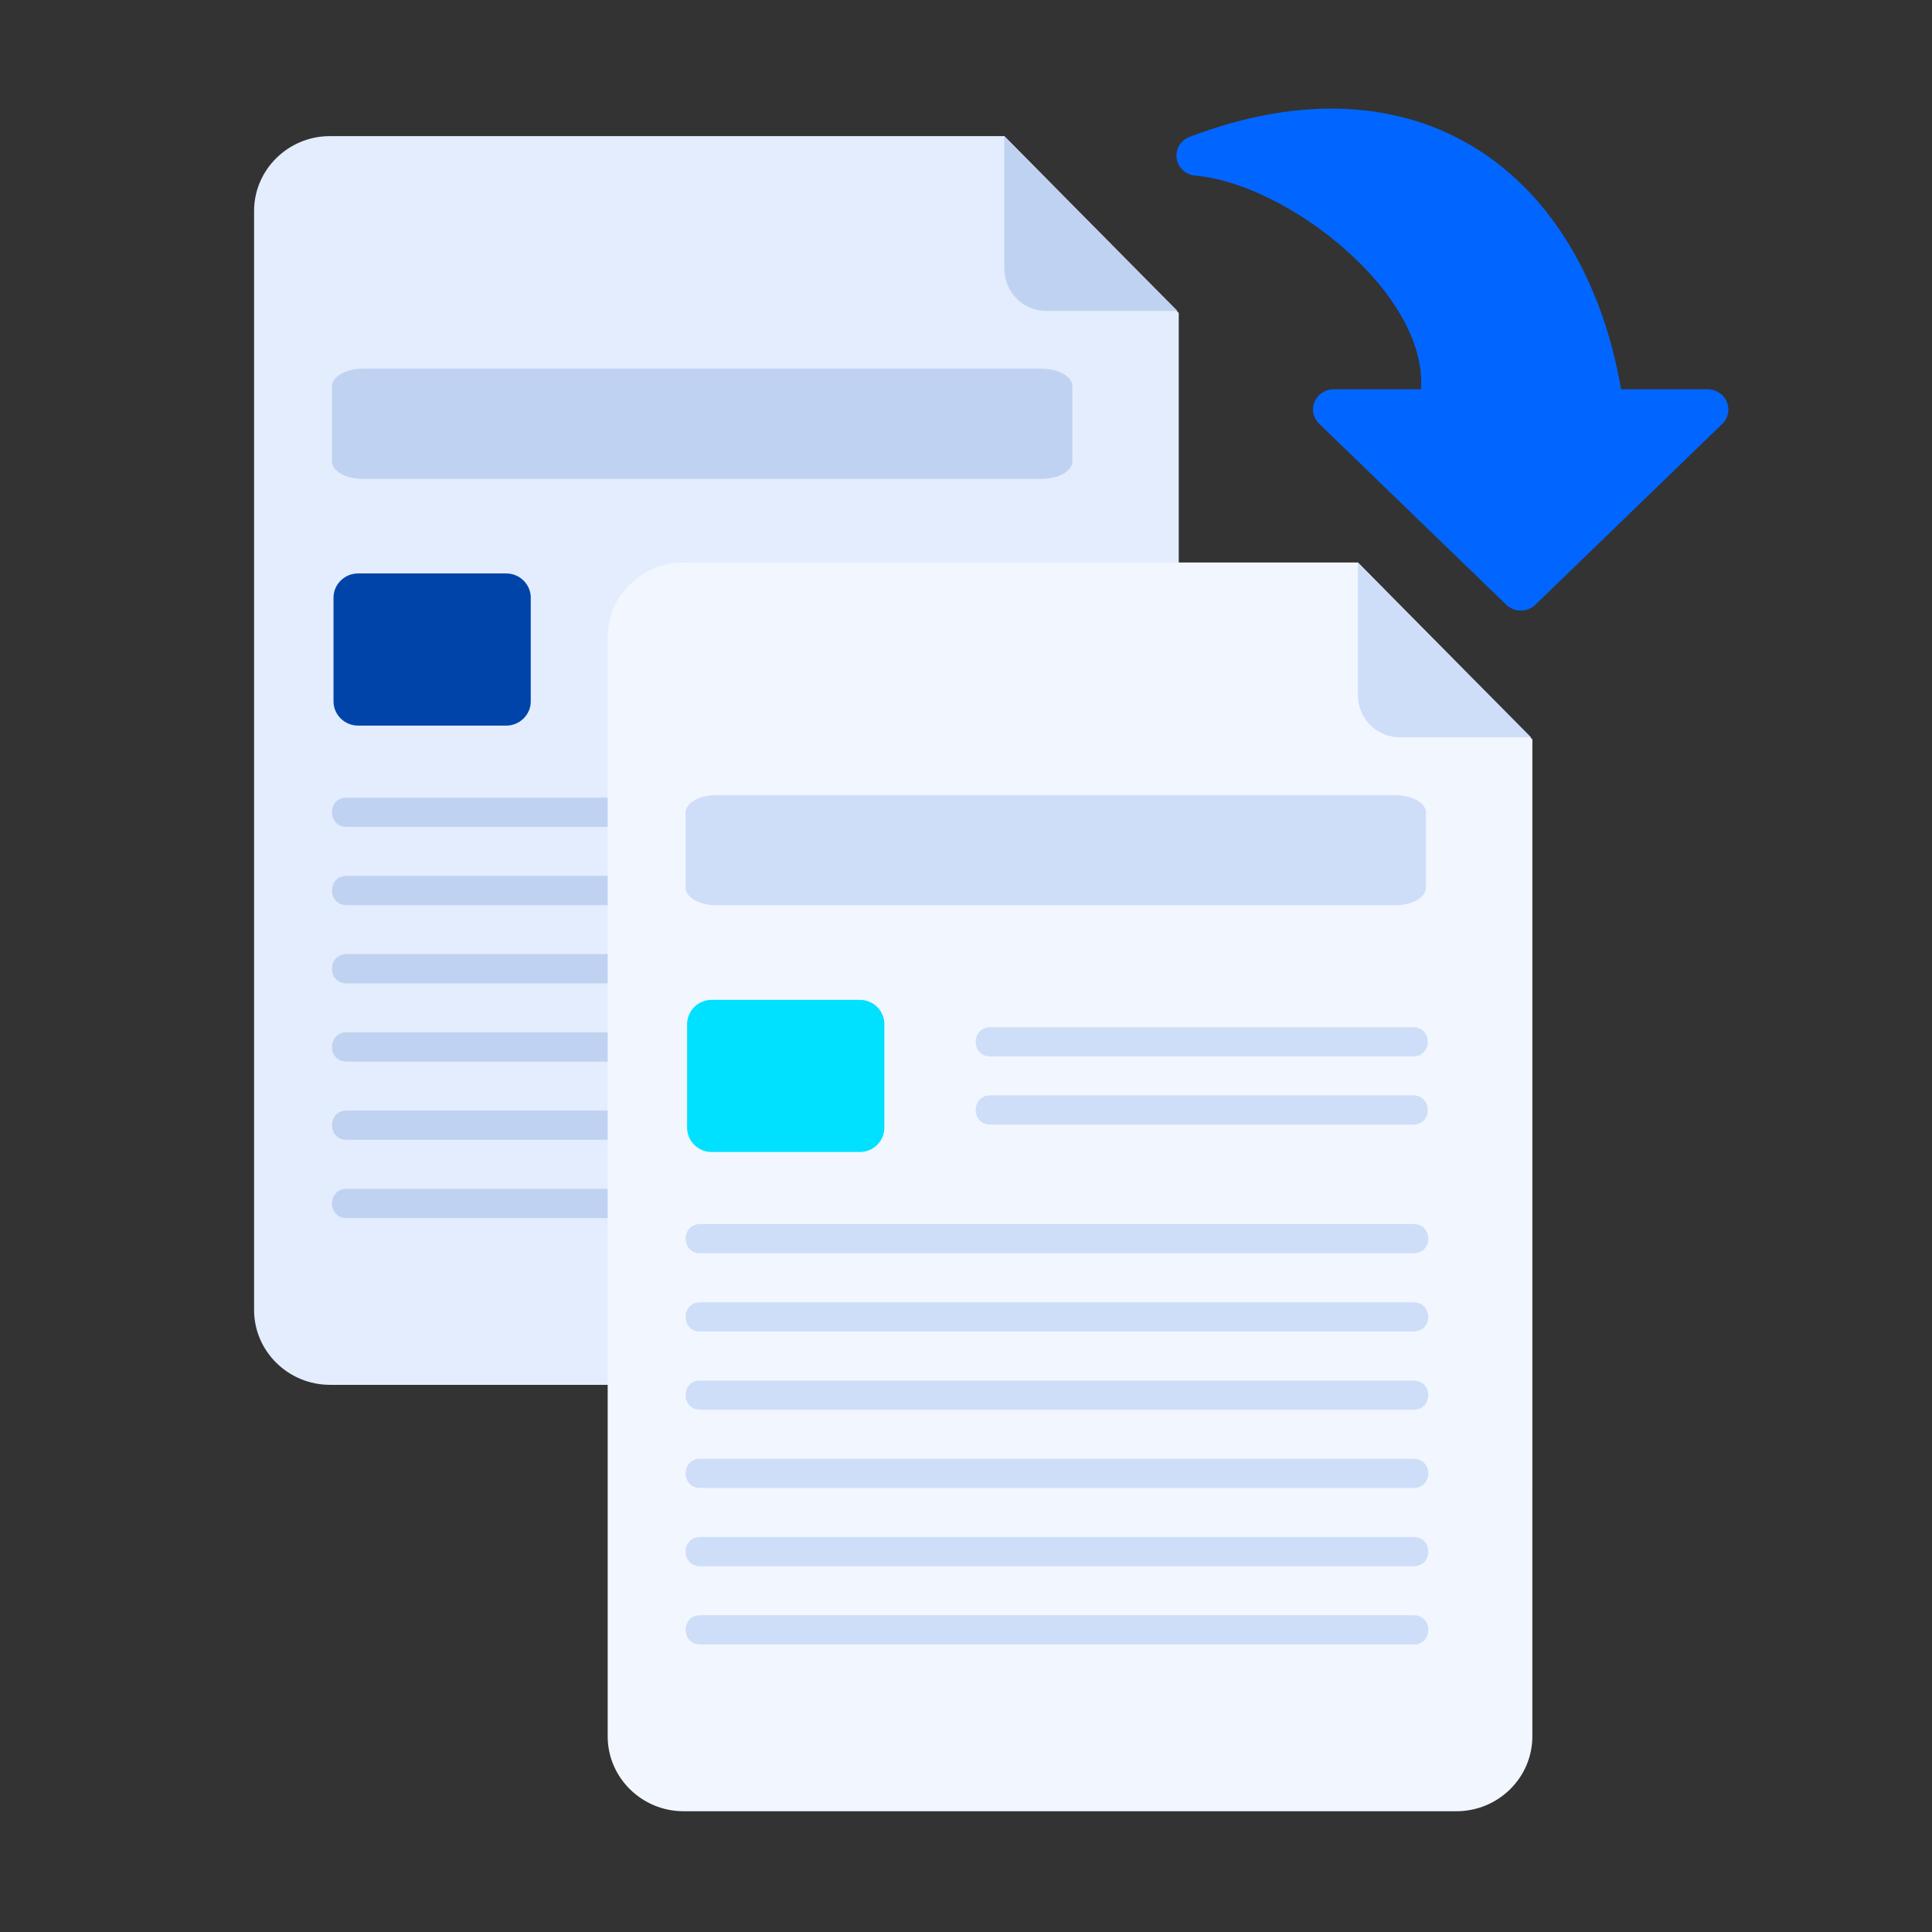
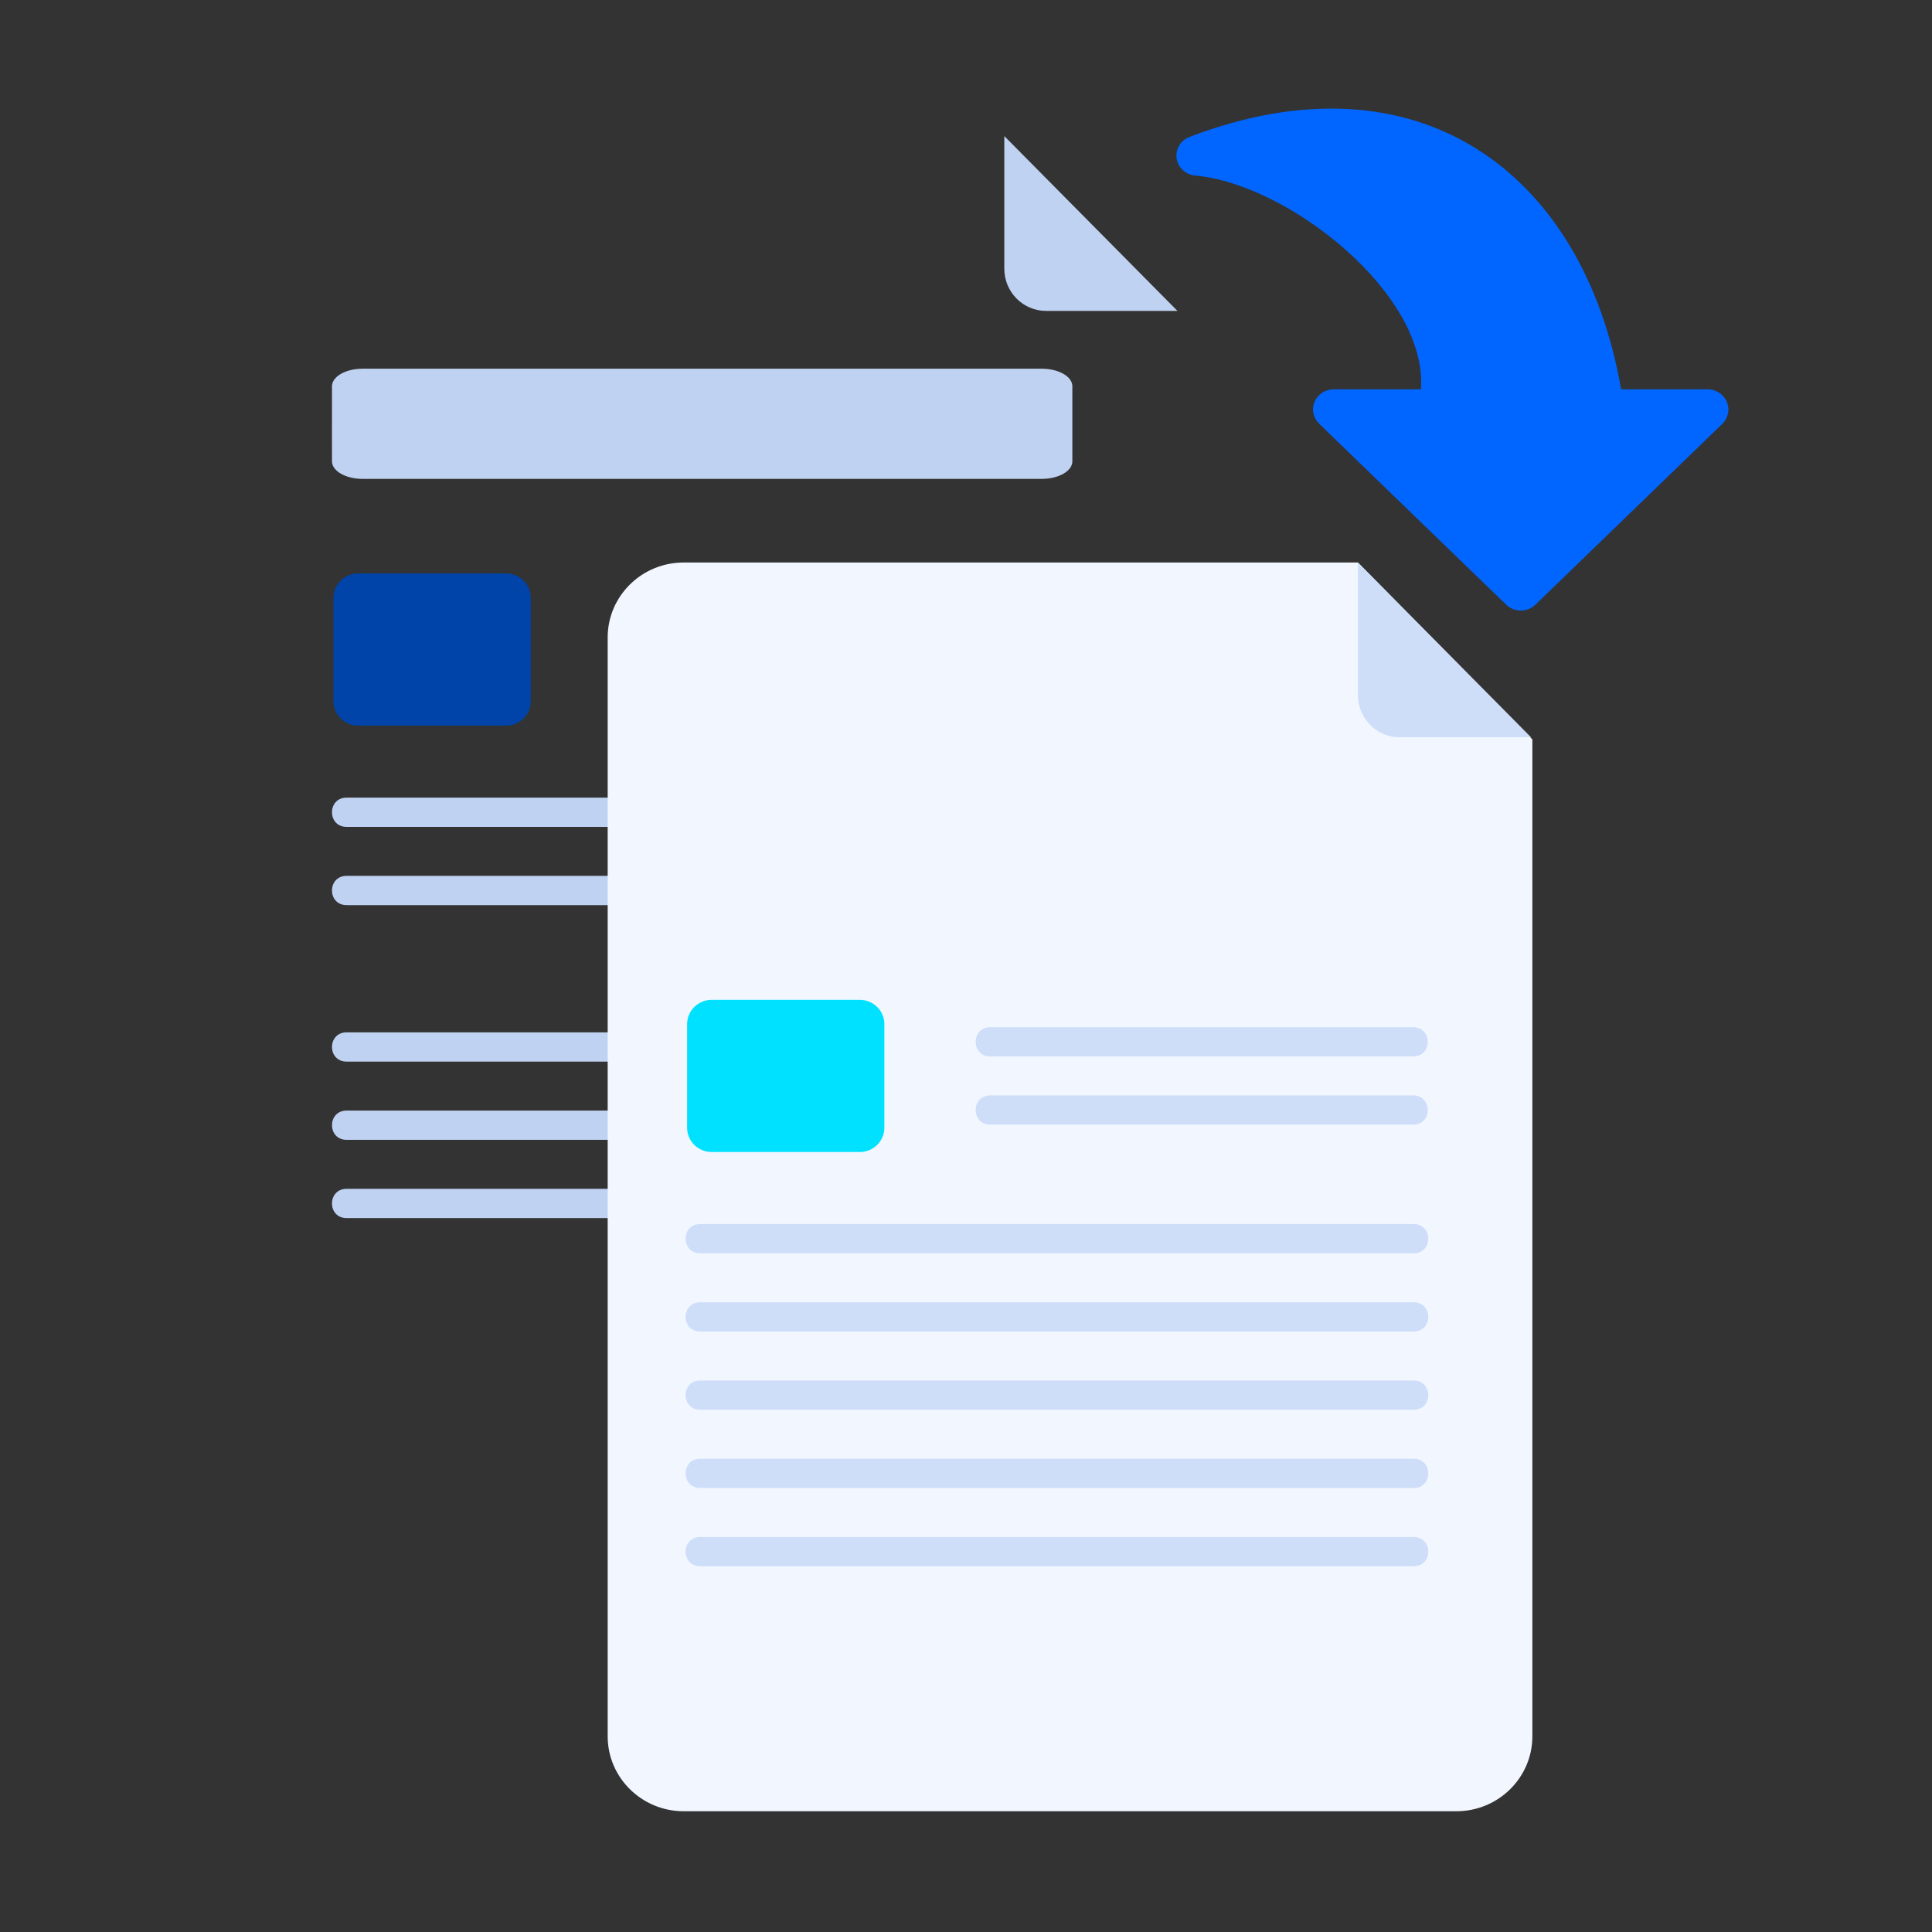
<svg xmlns="http://www.w3.org/2000/svg" width="160" height="160" viewBox="0 0 160 160" fill="none">
  <rect x="0" y="0" width="160" height="160" fill="#333333" stroke="none" />
  <g clip-path="url(#clip0_40_2293)">
-     <path fill-rule="evenodd" clip-rule="evenodd" d="M91.329 114.686H27.335C23.865 114.686 21.042 111.904 21.042 108.485V17.472C21.042 14.053 23.865 11.271 27.335 11.271H83.172L97.62 25.921C97.62 56.543 97.619 77.971 97.619 108.486C97.62 111.905 94.797 114.686 91.328 114.686H91.329Z" fill="#E3EDFD" />
    <path d="M86.635 25.748H97.512L83.172 11.27V22.251C83.171 24.183 84.722 25.748 86.635 25.748Z" fill="#C0D2F1" />
    <path fill-rule="evenodd" clip-rule="evenodd" d="M86.271 39.659H30.03C28.631 39.659 27.493 39.008 27.493 38.206L27.494 31.987C27.494 31.186 28.631 30.534 30.031 30.534L86.271 30.534C87.67 30.534 88.808 31.186 88.808 31.987V38.206C88.809 39.008 87.67 39.659 86.271 39.659Z" fill="#C0D2F1" />
-     <path fill-rule="evenodd" clip-rule="evenodd" d="M87.744 52.179H52.73C51.111 52.179 51.111 49.755 52.73 49.755H87.744C89.362 49.755 89.363 52.179 87.744 52.179Z" fill="#C5D3EB" />
    <path fill-rule="evenodd" clip-rule="evenodd" d="M87.744 57.825H52.73C51.111 57.825 51.111 55.401 52.73 55.401H87.744C89.362 55.401 89.363 57.825 87.744 57.825Z" fill="#C5D3EB" />
    <path fill-rule="evenodd" clip-rule="evenodd" d="M41.919 60.091H29.656C28.533 60.091 27.62 59.191 27.62 58.084L27.62 49.496C27.62 48.39 28.533 47.49 29.656 47.49H41.919C43.042 47.49 43.955 48.39 43.955 49.496V58.084C43.955 59.191 43.042 60.092 41.919 60.092V60.091Z" fill="#0044AA" />
    <path fill-rule="evenodd" clip-rule="evenodd" d="M87.786 68.48H28.707C27.088 68.48 27.088 66.056 28.707 66.056H87.786C89.404 66.056 89.405 68.48 87.786 68.48Z" fill="#C0D2F1" />
    <path fill-rule="evenodd" clip-rule="evenodd" d="M87.785 74.959H28.707C27.088 74.959 27.088 72.535 28.707 72.535L87.785 72.535C89.404 72.535 89.403 74.959 87.785 74.959Z" fill="#C0D2F1" />
-     <path fill-rule="evenodd" clip-rule="evenodd" d="M87.785 81.438H28.707C27.088 81.438 27.088 79.014 28.707 79.014H87.785C89.404 79.014 89.404 81.438 87.785 81.438Z" fill="#C0D2F1" />
    <path fill-rule="evenodd" clip-rule="evenodd" d="M87.785 94.397H28.707C27.088 94.397 27.088 91.973 28.707 91.973H87.785C89.404 91.973 89.404 94.397 87.785 94.397Z" fill="#C0D2F1" />
    <path fill-rule="evenodd" clip-rule="evenodd" d="M87.786 87.918H28.707C27.088 87.918 27.088 85.494 28.707 85.494L87.786 85.494C89.404 85.494 89.405 87.918 87.786 87.918Z" fill="#C0D2F1" />
    <path fill-rule="evenodd" clip-rule="evenodd" d="M87.786 100.877H28.707C27.088 100.877 27.088 98.453 28.707 98.453L87.786 98.453C89.404 98.453 89.405 100.877 87.786 100.877Z" fill="#C0D2F1" />
  </g>
  <g clip-path="url(#clip1_40_2293)">
    <path fill-rule="evenodd" clip-rule="evenodd" d="M120.612 149.999H56.618C53.149 149.999 50.326 147.217 50.326 143.798V52.785C50.326 49.366 53.149 46.584 56.618 46.584H112.455L126.904 61.234C126.904 91.856 126.903 113.284 126.903 143.799C126.903 147.218 124.081 149.999 120.612 149.999H120.612Z" fill="#F2F7FF" />
    <path d="M115.919 61.062H126.796L112.455 46.583V57.564C112.455 59.496 114.006 61.062 115.919 61.062Z" fill="#CEDEF9" />
-     <path fill-rule="evenodd" clip-rule="evenodd" d="M115.555 74.972H59.314C57.915 74.972 56.777 74.32 56.777 73.519L56.778 67.3C56.778 66.499 57.915 65.847 59.315 65.847L115.555 65.847C116.954 65.847 118.092 66.499 118.092 67.3V73.519C118.093 74.321 116.954 74.972 115.555 74.972Z" fill="#CEDEF9" />
    <path fill-rule="evenodd" clip-rule="evenodd" d="M117.028 87.492H82.014C80.395 87.492 80.395 85.068 82.014 85.068H117.028C118.646 85.068 118.647 87.492 117.028 87.492Z" fill="#CEDEF9" />
    <path fill-rule="evenodd" clip-rule="evenodd" d="M117.028 93.138H82.014C80.395 93.138 80.395 90.714 82.014 90.714H117.028C118.646 90.714 118.647 93.138 117.028 93.138Z" fill="#CEDEF9" />
    <path fill-rule="evenodd" clip-rule="evenodd" d="M71.203 95.404H58.939C57.817 95.404 56.904 94.504 56.904 93.397L56.904 84.81C56.904 83.703 57.817 82.803 58.94 82.803H71.203C72.326 82.803 73.239 83.703 73.239 84.81V93.397C73.239 94.504 72.326 95.405 71.203 95.405V95.404Z" fill="#00E1FF" />
    <path fill-rule="evenodd" clip-rule="evenodd" d="M117.07 103.793H57.991C56.372 103.793 56.372 101.369 57.991 101.369H117.07C118.688 101.369 118.689 103.793 117.07 103.793Z" fill="#CEDEF9" />
    <path fill-rule="evenodd" clip-rule="evenodd" d="M117.069 110.272H57.991C56.372 110.272 56.372 107.848 57.991 107.848L117.069 107.848C118.688 107.848 118.687 110.272 117.069 110.272Z" fill="#CEDEF9" />
    <path fill-rule="evenodd" clip-rule="evenodd" d="M117.069 116.751H57.991C56.372 116.751 56.372 114.328 57.991 114.328H117.069C118.688 114.328 118.688 116.751 117.069 116.751Z" fill="#CEDEF9" />
    <path fill-rule="evenodd" clip-rule="evenodd" d="M117.069 129.71H57.991C56.372 129.71 56.372 127.286 57.991 127.286H117.069C118.688 127.286 118.688 129.71 117.069 129.71Z" fill="#CEDEF9" />
    <path fill-rule="evenodd" clip-rule="evenodd" d="M117.07 123.231H57.991C56.372 123.231 56.372 120.807 57.991 120.807L117.07 120.807C118.688 120.807 118.689 123.231 117.07 123.231Z" fill="#CEDEF9" />
-     <path fill-rule="evenodd" clip-rule="evenodd" d="M117.07 136.19H57.991C56.372 136.19 56.372 133.766 57.991 133.766L117.07 133.766C118.688 133.766 118.689 136.19 117.07 136.19Z" fill="#CEDEF9" />
  </g>
  <path d="M124.737 50.079L109.217 35.063C108.985 34.829 108.829 34.534 108.767 34.216C108.705 33.897 108.74 33.568 108.869 33.268C108.997 32.968 109.213 32.712 109.489 32.528C109.766 32.345 110.092 32.244 110.427 32.237L117.677 32.237C118.25 24.259 106.563 15.176 98.96 14.54C98.581 14.5 98.227 14.339 97.953 14.084C97.679 13.828 97.5 13.491 97.445 13.126C97.39 12.762 97.461 12.389 97.648 12.068C97.835 11.747 98.127 11.495 98.478 11.352C117.334 4.134 131.107 14.155 134.254 32.237L141.466 32.237C141.798 32.25 142.12 32.354 142.393 32.538C142.666 32.722 142.879 32.978 143.006 33.275C143.133 33.573 143.17 33.899 143.111 34.216C143.053 34.533 142.902 34.827 142.676 35.063L127.156 50.079C126.835 50.389 126.4 50.563 125.946 50.563C125.493 50.563 125.057 50.389 124.737 50.079Z" fill="#0066FF" />
  <defs>
    <clipPath id="clip0_40_2293">
      <rect width="77.666" height="103.417" fill="white" transform="translate(20.34 11.27)" />
    </clipPath>
    <clipPath id="clip1_40_2293">
      <rect width="77.666" height="103.417" fill="white" transform="translate(49.623 46.583)" />
    </clipPath>
  </defs>
</svg>